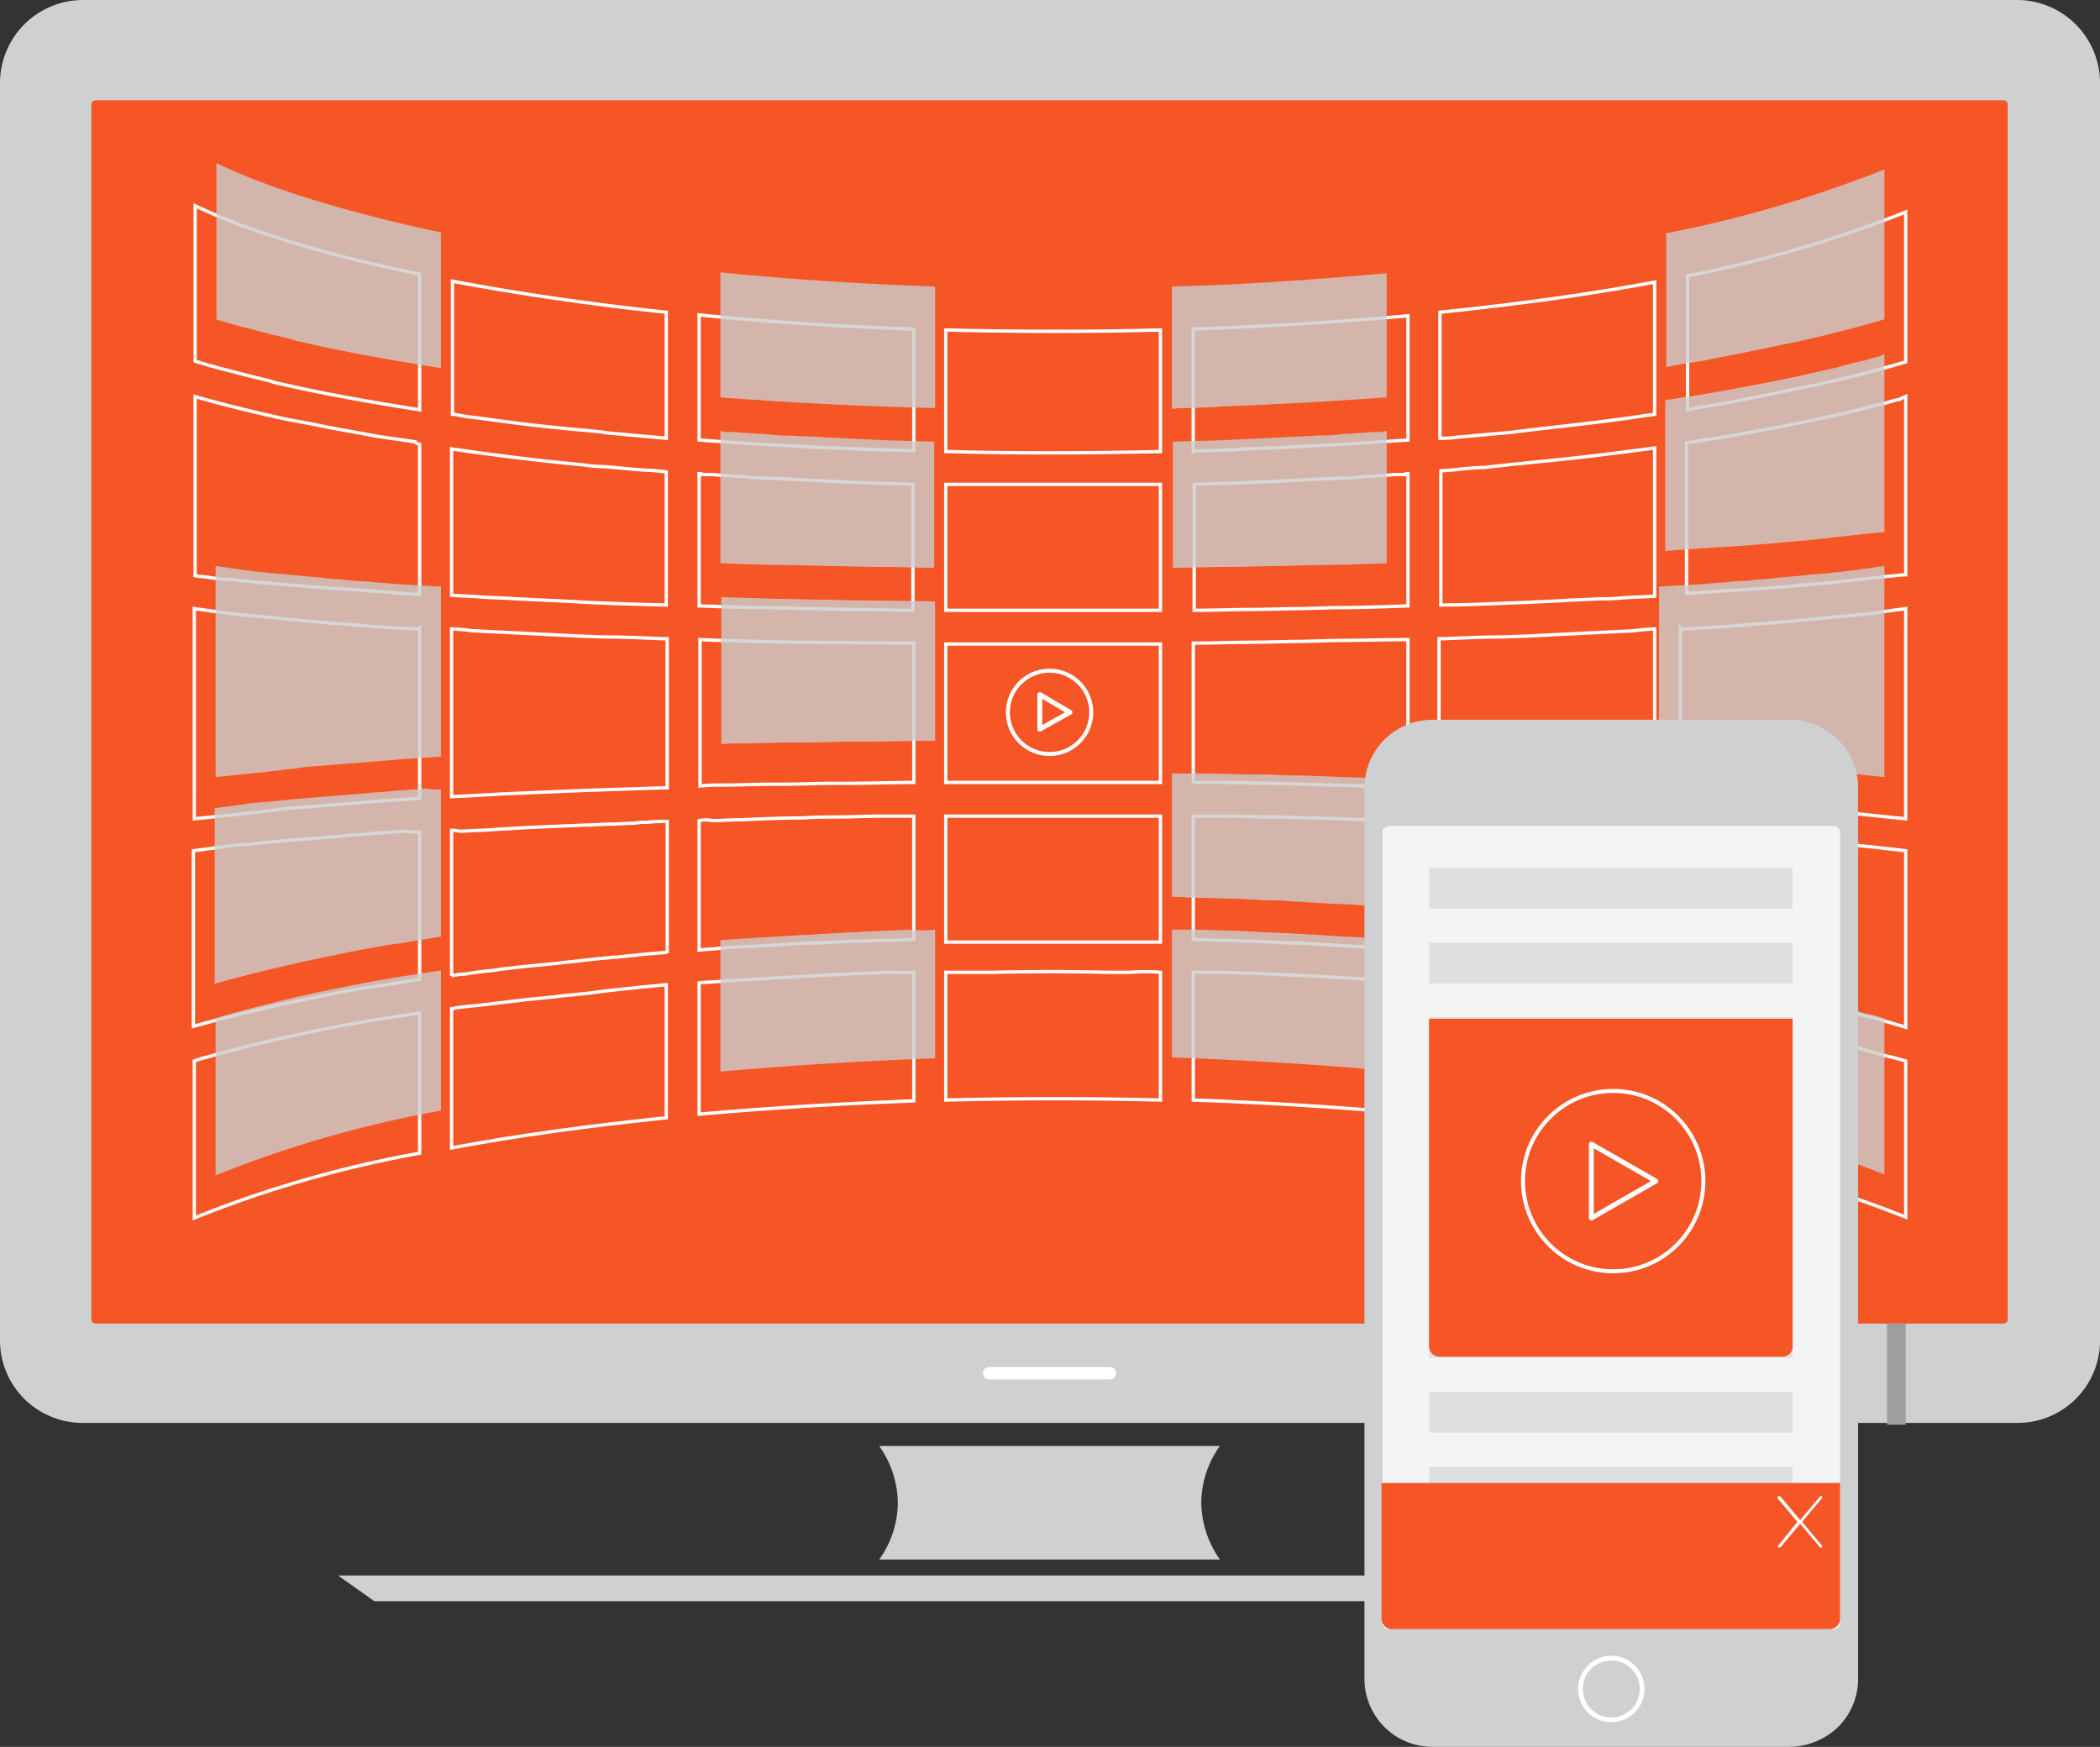
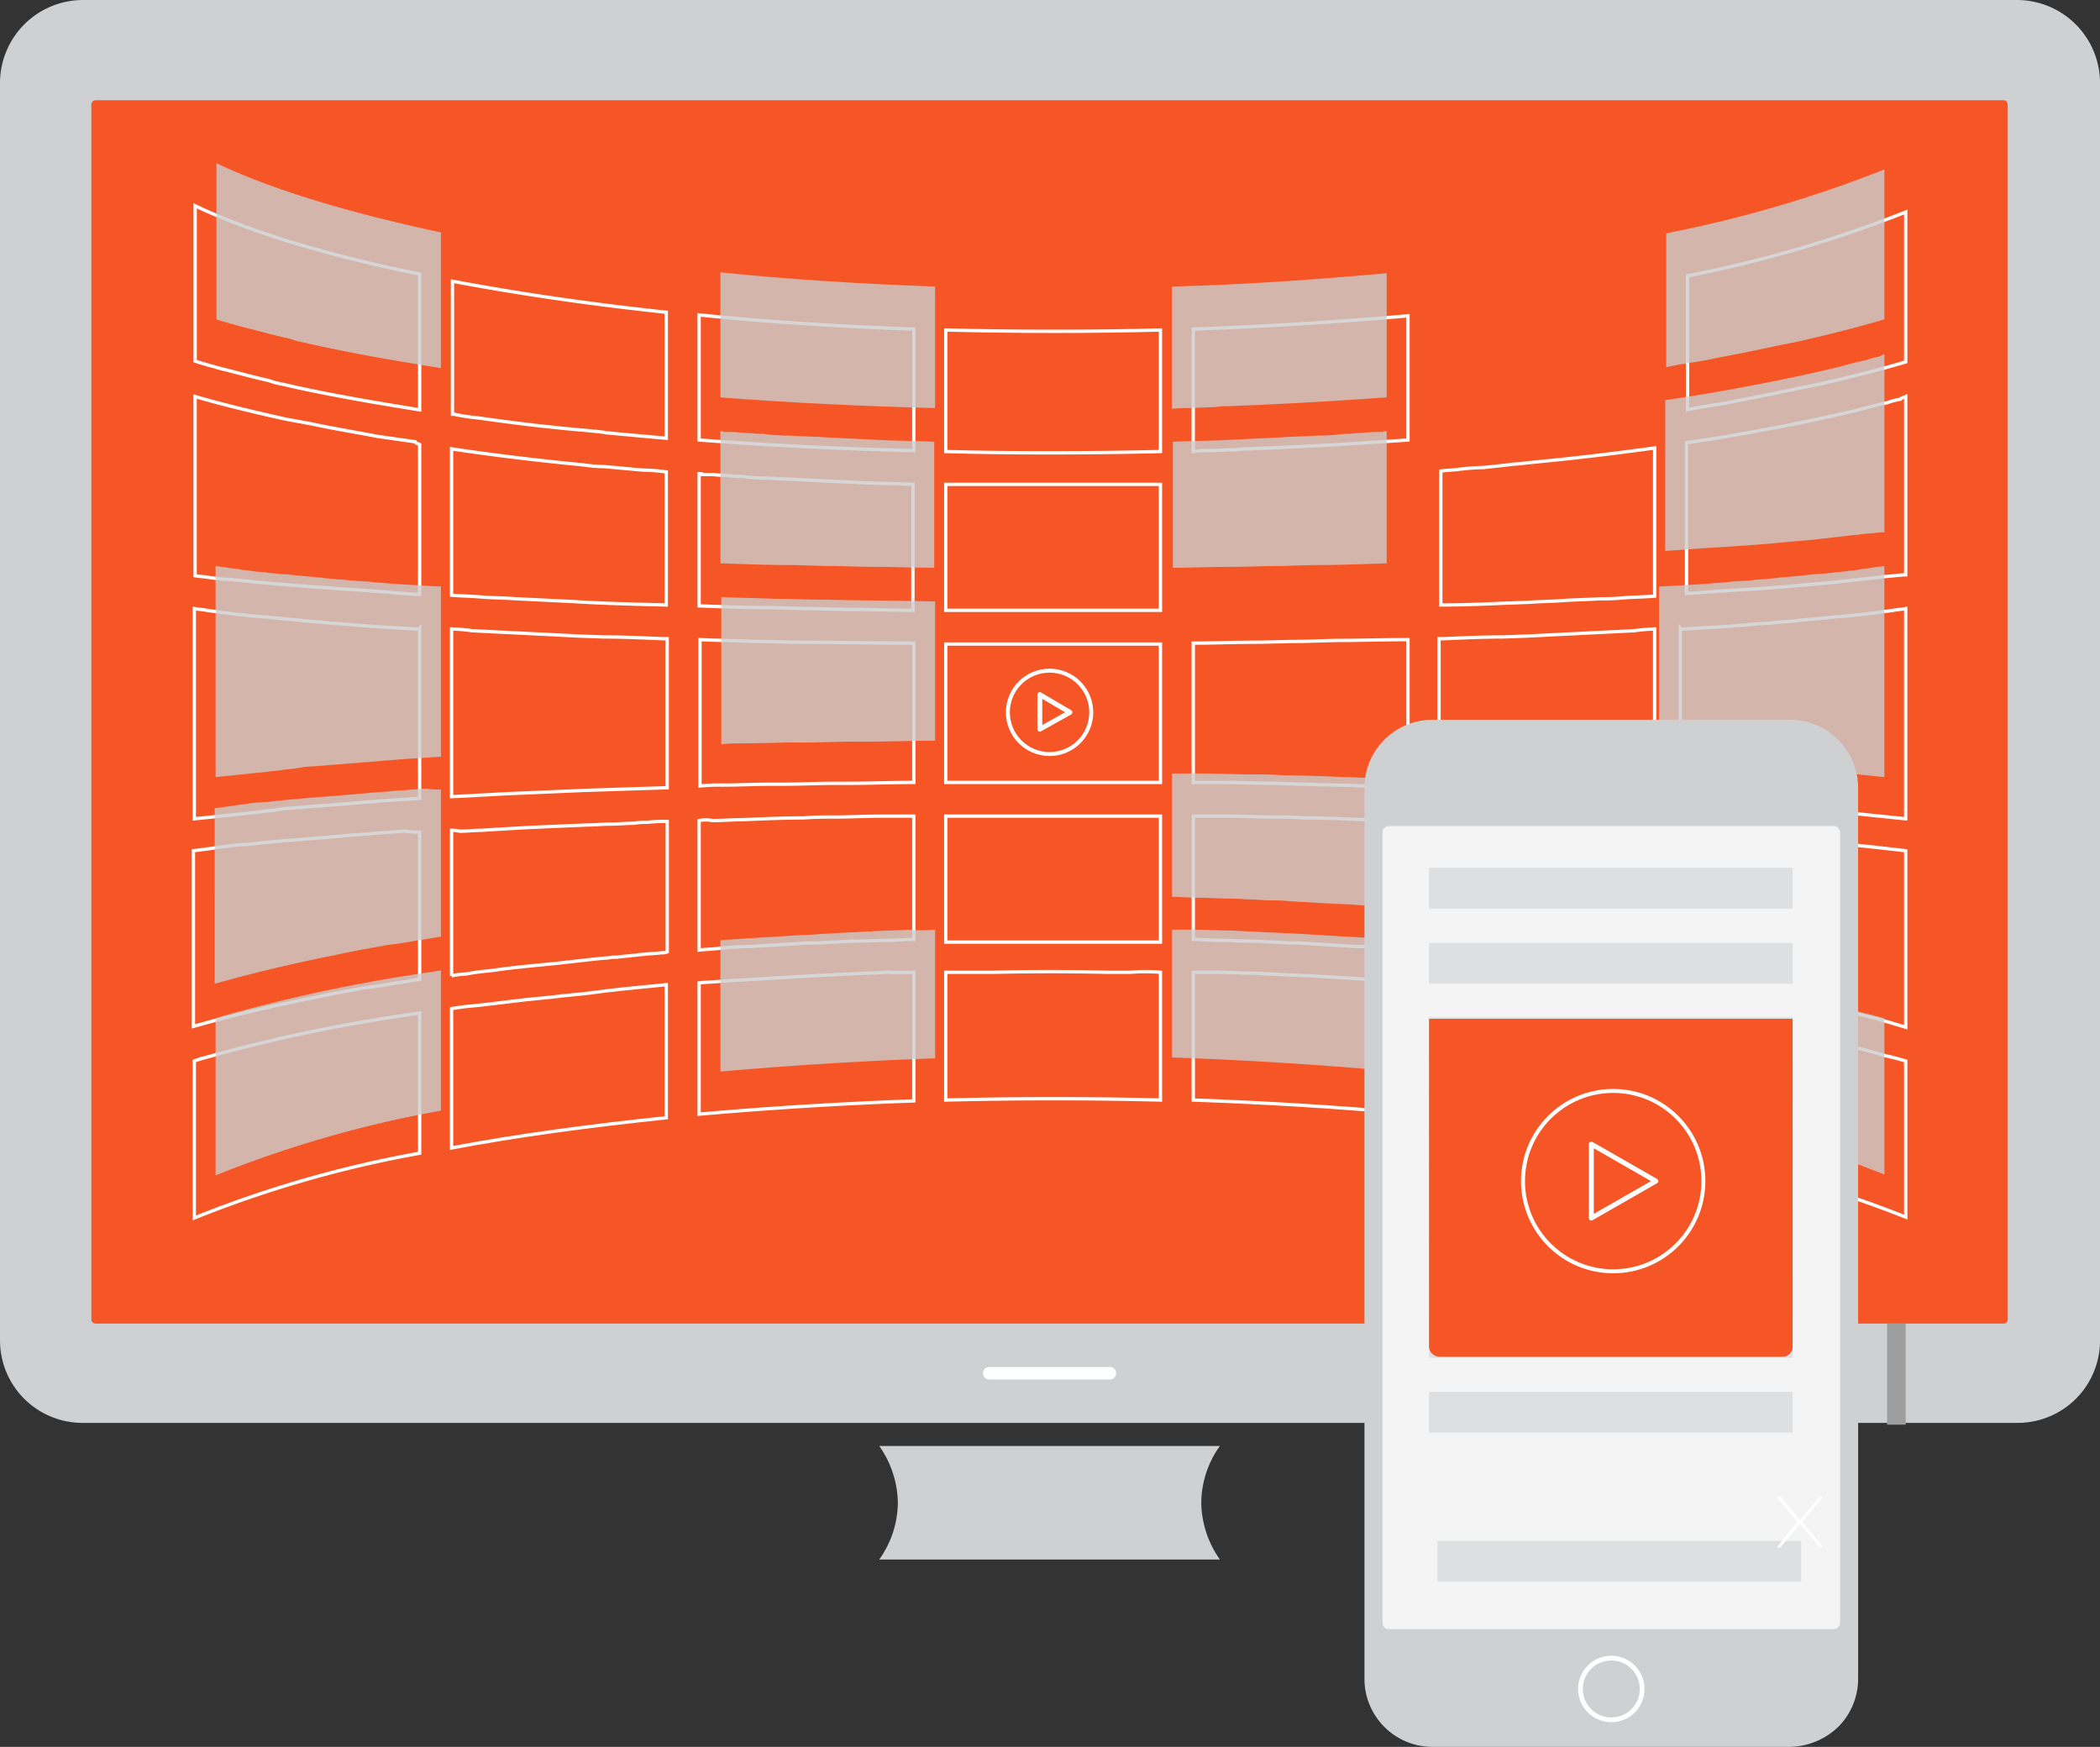
<svg xmlns="http://www.w3.org/2000/svg" id="Group_1778" data-name="Group 1778" viewBox="0 0 221.355 184.154">
  <rect x="0" y="0" width="221.355" height="184.154" fill="#333333" stroke="none" />
  <defs>
    <style>
      .cls-1, .cls-10 {
        fill: #cfd0d2;
      }

      .cls-2 {
        fill: #f65525;
      }

      .cls-3 {
        fill: #fff;
      }

      .cls-4, .cls-5, .cls-6 {
        fill: none;
        stroke: #fff;
        stroke-miterlimit: 10;
      }

      .cls-4 {
        stroke-width: 0.35px;
      }

      .cls-5 {
        stroke-linecap: round;
        stroke-linejoin: round;
        stroke-width: 0.515px;
      }

      .cls-6 {
        stroke-width: 0.419px;
      }

      .cls-7 {
        fill: #ccc;
        opacity: 0.803;
      }

      .cls-8 {
        fill: #9e9e9e;
      }

      .cls-9 {
        fill: #f4f4f4;
      }

      .cls-10 {
        opacity: 0.58;
      }
    </style>
  </defs>
  <g id="Group_1767" data-name="Group 1767" transform="translate(0 0)">
    <path id="Path_2258" data-name="Path 2258" class="cls-1" d="M212.564,0H8.791A8.761,8.761,0,0,0,0,8.7V141.3A8.7,8.7,0,0,0,8.791,150H212.658a8.681,8.681,0,0,0,8.7-8.7V8.7A8.761,8.761,0,0,0,212.564,0Z" transform="translate(0 0)" />
    <g id="Group_1240" data-name="Group 1240" transform="translate(9.632 10.568)">
      <path id="Path_2259" data-name="Path 2259" class="cls-2" d="M211.829,140.26H10.768a.442.442,0,0,1-.468-.468V11.768a.442.442,0,0,1,.468-.468H211.829a.442.442,0,0,1,.468.468V139.792A.442.442,0,0,1,211.829,140.26Z" transform="translate(-10.3 -11.3)" />
    </g>
-     <path id="Path_2260" data-name="Path 2260" class="cls-1" d="M185.2,180.312H41.934L38.1,177.6H188.195Z" transform="translate(-2.47 -11.514)" />
    <path id="Path_2261" data-name="Path 2261" class="cls-1" d="M135.011,174.97a10.638,10.638,0,0,1-1.964-5.985A10.41,10.41,0,0,1,135.011,163H99.1a10.638,10.638,0,0,1,1.964,5.985A10.41,10.41,0,0,1,99.1,174.97Z" transform="translate(-6.425 -10.567)" />
    <path id="Path_2262" data-name="Path 2262" class="cls-3" d="M124.173,155.409H111.455a.639.639,0,0,1-.655-.655h0a.639.639,0,0,1,.655-.655h12.718a.639.639,0,0,1,.655.655h0a.639.639,0,0,1-.655.655Z" transform="translate(-7.183 -9.99)" />
    <g id="Group_1242" data-name="Group 1242" transform="translate(20.387 21.696)">
      <path id="Path_2263" data-name="Path 2263" class="cls-4" d="M45.653,70.657V88.613c-1.5.094-2.9.187-4.3.281-.748.094-1.4.094-2.151.187-2.431.187-4.769.374-7.107.561a9.215,9.215,0,0,0-1.59.187c-.561.094-1.029.094-1.59.187s-1.029.094-1.59.187c-1.777.187-3.554.374-5.424.561V68.6c.468.094.842.094,1.309.187s.935.094,1.309.187c.468.094.935.094,1.4.187l.935.094c.374,0,.655.094.935.094.655.094,1.4.094,2.057.187.935.094,1.964.187,2.993.281.281,0,.561.094.935.094.655.094,1.4.094,2.057.187.842.094,1.683.094,2.525.187.748.094,1.4.094,2.151.187q2.244.14,4.769.281h.281l.094-.094Z" transform="translate(-21.806 -26.143)" />
      <path id="Path_2264" data-name="Path 2264" class="cls-4" d="M45.66,49.75v15.8h-.655c-.748-.094-1.5-.094-2.244-.187-.842-.094-1.59-.094-2.338-.187-1.4-.094-2.9-.187-4.208-.281-.842-.094-1.683-.094-2.431-.187-1.216-.094-2.431-.187-3.554-.281-.655-.094-1.4-.094-2.057-.187-.281,0-.561-.094-.842-.094L26.3,64.058a6.624,6.624,0,0,0-1.309-.094c-.561-.094-1.029-.094-1.5-.187s-1.029-.094-1.5-.187V44.7c2.9.842,5.985,1.59,9.352,2.338.468.094.935.187,1.5.281.468.094,1.029.187,1.5.281,2.151.468,4.489.842,6.92,1.309l1.964.281,1.964.281C45.286,49.656,45.473,49.656,45.66,49.75Z" transform="translate(-21.813 -24.594)" />
      <path id="Path_2265" data-name="Path 2265" class="cls-4" d="M73.531,53.031V67.059c-3.834-.094-7.107-.187-10.006-.374L57.633,66.4c-1.216-.094-2.431-.094-3.647-.187-1.029-.094-2.057-.094-3.086-.187V50.6c4.4.655,8.978,1.216,13.841,1.683a16.7,16.7,0,0,0,2.151.187c1.4.094,2.9.281,4.4.374A18.157,18.157,0,0,1,73.531,53.031Z" transform="translate(-23.687 -24.976)" />
      <path id="Path_2266" data-name="Path 2266" class="cls-4" d="M213.2,44.7V63.5h-.281l-1.964.187c-.281,0-.468.094-.842.094-.842.094-1.59.187-2.525.281-.468.094-1.029.094-1.5.187-1.029.094-2.151.187-3.18.281-2.806.281-5.7.468-8.884.655l-3.928.281v-15.9c.842-.094,1.683-.281,2.525-.374,5.7-.935,10.941-1.964,15.617-3.086,1.029-.281,2.057-.561,2.993-.748a7.791,7.791,0,0,1,1.4-.374C212.825,44.794,213.012,44.794,213.2,44.7Z" transform="translate(-32.711 -24.594)" />
      <path id="Path_2267" data-name="Path 2267" class="cls-4" d="M45.647,93.794v15.524c-.842.094-1.59.281-2.431.374-1.029.187-2.057.374-3.086.468l-3.086.561c-.935.187-1.87.374-2.712.561-4.676.935-8.884,1.964-12.531,2.993V95.757c.748-.094,1.5-.187,2.151-.281.468-.094.842-.094,1.309-.187A18.162,18.162,0,0,1,27.5,95.1c.468-.093,1.029-.093,1.59-.187,2.9-.281,5.8-.468,8.884-.748.748-.094,1.5-.094,2.338-.187.748-.094,1.59-.094,2.338-.187.468,0,.935-.094,1.5-.094A8.046,8.046,0,0,0,45.647,93.794Z" transform="translate(-21.8 -27.771)" />
      <path id="Path_2268" data-name="Path 2268" class="cls-4" d="M213.205,95.764v18.61c-.655-.187-1.216-.374-1.87-.561-.468-.094-.842-.281-1.309-.374-1.122-.281-2.338-.561-3.554-.935-1.122-.281-2.244-.561-3.46-.748-2.244-.468-4.676-.935-7.107-1.4-.842-.187-1.683-.281-2.525-.468s-1.777-.281-2.618-.468c-.187,0-.374-.094-.561-.094V93.8l3.928.281c1.87.094,3.647.281,5.424.374C204.7,94.829,209.277,95.3,213.205,95.764Z" transform="translate(-32.717 -27.777)" />
      <path id="Path_2269" data-name="Path 2269" class="cls-4" d="M45.66,30.4V44.709c-5.237-.842-10.1-1.683-14.5-2.712a7.79,7.79,0,0,1-1.4-.374c-1.683-.374-3.367-.842-4.863-1.216-.468-.094-.935-.281-1.4-.374-.561-.187-1.029-.281-1.5-.468V23.2C27.892,26.006,36.028,28.437,45.66,30.4Z" transform="translate(-21.813 -23.2)" />
      <path id="Path_2270" data-name="Path 2270" class="cls-4" d="M73.538,34.973V48.253q-3.226-.281-6.172-.561c-.187,0-.468-.094-.655-.094-1.59-.187-3.18-.281-4.769-.468-2.9-.281-5.611-.655-8.323-1.029a18.923,18.923,0,0,1-2.431-.374H51V31.7C57.92,33.009,65.589,34.131,73.538,34.973Z" transform="translate(-23.693 -23.751)" />
      <path id="Path_2271" data-name="Path 2271" class="cls-4" d="M101.431,37V49.808c-7.762-.187-15.337-.561-22.631-1.122V35.5C86,36.248,93.669,36.716,101.431,37Z" transform="translate(-25.495 -23.997)" />
      <path id="Path_2272" data-name="Path 2272" class="cls-4" d="M129.231,37.2V50.012c-7.949.187-15.711.187-22.631,0V37.2C114.081,37.387,122.124,37.387,129.231,37.2Z" transform="translate(-27.298 -24.108)" />
      <path id="Path_2273" data-name="Path 2273" class="cls-4" d="M157.131,35.6V48.692c-4.115.281-8.323.561-12.625.748-1.309.094-2.712.094-4.021.187a8.045,8.045,0,0,0-1.5.094c-.935,0-1.964.094-2.9.094a9.617,9.617,0,0,0-1.59.094V37C142.168,36.722,149.743,36.255,157.131,35.6Z" transform="translate(-29.106 -24.004)" />
-       <path id="Path_2274" data-name="Path 2274" class="cls-4" d="M184.931,31.8V45.734c-.374.094-.842.094-1.309.187-3.086.468-6.266.842-9.632,1.216-.842.094-1.59.187-2.431.281-.468.094-.935.094-1.4.187l-6.172.561a10.164,10.164,0,0,1-1.683.094V34.98C170.436,34.138,178.011,33.109,184.931,31.8Z" transform="translate(-30.909 -23.758)" />
      <path id="Path_2275" data-name="Path 2275" class="cls-4" d="M213.205,23.9V39.7c-2.805.842-5.8,1.59-9.071,2.338l-1.4.281c-1.87.374-3.928.842-5.985,1.216l-1.4.281-1.4.281c-1.216.187-2.525.374-3.741.655V30.633A130.5,130.5,0,0,0,213.205,23.9Z" transform="translate(-32.717 -23.245)" />
      <path id="Path_2276" data-name="Path 2276" class="cls-4" d="M45.653,114.2v14.776A120.8,120.8,0,0,0,21.9,135.8V119.25c.187-.094.374-.094.561-.187a166.4,166.4,0,0,1,21.322-4.582C44.344,114.387,45,114.294,45.653,114.2Z" transform="translate(-21.806 -29.1)" />
      <path id="Path_2277" data-name="Path 2277" class="cls-4" d="M73.531,111v14.028c-8.042.842-15.711,1.87-22.631,3.18V113.525c1.029-.187,2.057-.281,3.086-.374,1.5-.187,3.086-.374,4.676-.561l2.806-.281c1.4-.187,2.9-.281,4.3-.468l1.4-.187C69.6,111.374,71.661,111.187,73.531,111Z" transform="translate(-23.687 -28.892)" />
      <path id="Path_2278" data-name="Path 2278" class="cls-4" d="M101.431,109.6v13.56c-7.668.281-15.243.748-22.631,1.4V110.722c.842-.093,1.59-.093,2.431-.187L86,110.255c1.029-.094,2.151-.094,3.18-.187l3.273-.187c.748,0,1.4-.094,2.151-.094,1.309-.094,2.618-.094,4.021-.187A28,28,0,0,0,101.431,109.6Z" transform="translate(-25.495 -28.801)" />
      <path id="Path_2279" data-name="Path 2279" class="cls-4" d="M129.231,109.6v13.466c-7.2-.187-15.15-.187-22.631,0V109.6h4.956c4.021-.094,8.136-.094,12.157,0h2.338A18.043,18.043,0,0,1,129.231,109.6Z" transform="translate(-27.298 -28.796)" />
      <path id="Path_2280" data-name="Path 2280" class="cls-4" d="M157.131,110.722v13.747c-7.294-.655-14.869-1.122-22.631-1.4V109.6h2.525c1.216,0,2.431.094,3.647.094.748,0,1.4.094,2.151.094l1.683.094c.748,0,1.59.094,2.338.094l4.769.281c1.029.094,2.057.094,3.18.187.748.094,1.4.094,2.151.187l.187.094Z" transform="translate(-29.106 -28.801)" />
      <path id="Path_2281" data-name="Path 2281" class="cls-4" d="M184.931,113.625v14.589c-6.92-1.309-14.5-2.431-22.631-3.273V111.1c.748.094,1.59.094,2.338.187.655.094,1.309.094,1.964.187s1.309.094,1.87.187c2.057.187,4.021.374,5.985.655h0c1.964.187,3.834.468,5.8.655.935.094,1.777.281,2.712.374a10.306,10.306,0,0,0,1.683.187Z" transform="translate(-30.909 -28.899)" />
      <path id="Path_2282" data-name="Path 2282" class="cls-4" d="M213.2,119.25v16.459a129.4,129.4,0,0,0-23.1-6.733V114.2h0c.842.093,1.683.281,2.618.468.842.187,1.683.281,2.525.468s1.683.281,2.525.468c1.4.281,2.805.561,4.115.842.374.094.842.187,1.216.281.187,0,.281.094.374.094.468.094.842.187,1.309.281,1.5.374,2.9.655,4.3,1.029l1.964.561C211.889,118.876,212.544,119.063,213.2,119.25Z" transform="translate(-32.711 -29.1)" />
      <path id="Path_2283" data-name="Path 2283" class="cls-4" d="M101.438,72.474V87.156c-2.338,0-4.676.094-6.92.094h-1.4c-1.777,0-3.647.094-5.424.094H86.568c-1.777,0-3.647.094-5.424.094a18.019,18.019,0,0,0-2.244.094V72.1c1.777.094,3.647.094,5.518.187,1.777,0,3.647.094,5.424.094C93.582,72.381,97.416,72.474,101.438,72.474Z" transform="translate(-25.502 -26.37)" />
      <path id="Path_2284" data-name="Path 2284" class="cls-4" d="M129.231,72.6V87.189H106.6V72.6h22.631Z" transform="translate(-27.298 -26.403)" />
-       <path id="Path_2285" data-name="Path 2285" class="cls-4" d="M157.138,53.4V67.334c-2.525.094-5.143.187-7.762.187l-3.273.094c-1.777,0-3.554.094-5.33.094h-.094c-1.964,0-4.021.094-6.079.094V54.522h0c1.87-.094,3.834-.094,5.7-.187,1.964-.094,3.834-.187,5.8-.281,1.216-.094,2.525-.094,3.741-.187h.468a19.687,19.687,0,0,0,2.338-.187h.655c.748-.094,1.59-.094,2.338-.187h1.122C156.764,53.4,156.951,53.4,157.138,53.4Z" transform="translate(-29.113 -25.158)" />
      <path id="Path_2286" data-name="Path 2286" class="cls-4" d="M157.131,72.1V87.624c-1.5-.094-2.993-.094-4.489-.094-2.151-.094-4.3-.094-6.453-.187-1.122,0-2.151-.094-3.273-.094-1.87,0-3.741-.094-5.611-.094H134.5V72.474c2.057,0,4.115-.094,6.079-.094h.094c1.777,0,3.554-.094,5.424-.094l3.273-.093C151.988,72.194,154.606,72.1,157.131,72.1Z" transform="translate(-29.106 -26.37)" />
      <path id="Path_2287" data-name="Path 2287" class="cls-4" d="M157.131,92.468v13.653c-.748-.093-1.4-.093-2.151-.187-1.029-.094-2.151-.187-3.18-.187l-4.769-.281a20.339,20.339,0,0,0-2.431-.094l-1.59-.094c-.748,0-1.4-.094-2.244-.094-1.216,0-2.431-.094-3.647-.094-.842,0-1.777-.094-2.618-.094V92h3.367c1.683,0,3.367.094,4.956.094,1.122,0,2.151,0,3.273.094,2.151,0,4.3.094,6.453.187,1.029,0,2.151.094,3.18.094A3.508,3.508,0,0,1,157.131,92.468Z" transform="translate(-29.106 -27.66)" />
      <path id="Path_2288" data-name="Path 2288" class="cls-4" d="M184.925,93.535v15.337a8.184,8.184,0,0,0-1.5-.187c-.935-.187-1.87-.281-2.805-.374-1.87-.281-3.834-.468-5.8-.655s-4.021-.468-6.079-.655c-.374,0-.655-.094-1.029-.094h-.281c-.468-.093-1.029-.093-1.59-.187-.374,0-.655-.094-1.029-.094-.655-.094-1.309-.094-2.057-.187a1.186,1.186,0,0,1-.561-.094V92.6a15.854,15.854,0,0,1,2.151.093,6.173,6.173,0,0,1,1.309.094c.842,0,1.683.094,2.525.094s1.683.094,2.525.094q3.367.14,6.453.281c1.59.094,3.18.187,4.676.281.748,0,1.5.094,2.244.094A3.618,3.618,0,0,1,184.925,93.535Z" transform="translate(-30.902 -27.699)" />
      <path id="Path_2289" data-name="Path 2289" class="cls-4" d="M184.925,70.9V88.575c-2.431-.094-4.863-.281-7.481-.374-2.151-.094-4.3-.187-6.546-.281q-4.208-.14-8.7-.281V71.929h.468c2.151-.094,4.208-.187,6.266-.187l2.618-.094c3.647-.187,7.481-.374,11.222-.561A20.111,20.111,0,0,1,184.925,70.9Z" transform="translate(-30.902 -26.292)" />
      <path id="Path_2290" data-name="Path 2290" class="cls-4" d="M184.938,50.5V66.117c-1.122.094-2.244.094-3.367.187a22.79,22.79,0,0,1-2.525.094c-1.216.094-2.525.094-3.741.187s-2.431.094-3.647.187l-2.618.094c-2.151.094-4.4.187-6.64.187V52.931c.655-.094,1.309-.094,1.964-.187a24.644,24.644,0,0,1,2.618-.187l2.525-.281c.561-.094,1.216-.094,1.777-.187l2.806-.281C177.83,51.435,181.477,50.968,184.938,50.5Z" transform="translate(-30.915 -24.97)" />
      <path id="Path_2291" data-name="Path 2291" class="cls-4" d="M189.4,70.657V88.613c1.5.094,2.9.187,4.3.281.748.094,1.4.094,2.151.187,2.431.187,4.769.374,7.107.561a9.215,9.215,0,0,1,1.59.187c.561.094,1.029.094,1.59.187s1.029.094,1.59.187c1.777.187,3.554.374,5.424.561V68.6c-.468.094-.842.094-1.309.187s-.935.094-1.309.187c-.468.094-.935.094-1.4.187l-.935.094c-.374,0-.655.094-.935.094-.655.094-1.4.094-2.057.187-.935.094-1.964.187-2.993.281-.281,0-.561.094-.935.094-.655.094-1.4.094-2.057.187-.842.094-1.683.094-2.525.187-.748.094-1.4.094-2.151.187q-2.244.14-4.769.281h-.281l-.094-.094Z" transform="translate(-32.665 -26.143)" />
      <path id="Path_2292" data-name="Path 2292" class="cls-4" d="M78.8,53.4V67.334c2.525.094,5.143.187,7.762.187l3.273.094c1.777,0,3.554.094,5.33.094h.093c1.964,0,4.021.094,6.079.094V54.522h0c-1.87-.094-3.834-.094-5.7-.187-1.964-.094-3.834-.187-5.8-.281-1.216-.094-2.525-.094-3.741-.187h-.468a19.686,19.686,0,0,1-2.338-.187h-.655c-.748-.094-1.59-.094-2.338-.187H79.174C79.174,53.4,78.987,53.4,78.8,53.4Z" transform="translate(-25.495 -25.158)" />
      <path id="Path_2293" data-name="Path 2293" class="cls-4" d="M78.8,92.468v13.653c.748-.093,1.4-.093,2.151-.187,1.029-.094,2.151-.187,3.18-.187l4.769-.281a20.339,20.339,0,0,1,2.431-.094l1.59-.094c.748,0,1.4-.094,2.244-.094,1.216,0,2.431-.094,3.647-.094.842,0,1.777-.094,2.618-.094V92H98.065c-1.683,0-3.367.094-4.956.094-1.122,0-2.151,0-3.273.094-2.151,0-4.3.094-6.453.187-1.029,0-2.151.094-3.18.094A3.542,3.542,0,0,0,78.8,92.468Z" transform="translate(-25.495 -27.66)" />
      <path id="Path_2294" data-name="Path 2294" class="cls-4" d="M50.9,93.535v15.337a8.185,8.185,0,0,1,1.5-.187c.935-.187,1.87-.281,2.806-.374,1.87-.281,3.834-.468,5.8-.655s4.021-.468,6.079-.655c.374,0,.655-.094,1.029-.094h.281c.468-.093,1.029-.093,1.59-.187.374,0,.655-.094,1.029-.094.655-.094,1.309-.094,2.057-.187a1.186,1.186,0,0,0,.561-.094V92.6a15.854,15.854,0,0,0-2.151.093,6.173,6.173,0,0,0-1.309.094c-.842,0-1.683.094-2.525.094s-1.683.094-2.525.094q-3.367.14-6.453.281c-1.59.094-3.18.187-4.676.281-.748,0-1.5.094-2.244.094A3.221,3.221,0,0,0,50.9,93.535Z" transform="translate(-23.687 -27.699)" />
      <path id="Path_2295" data-name="Path 2295" class="cls-4" d="M50.9,70.9V88.575c2.431-.094,4.863-.281,7.481-.374,2.151-.094,4.3-.187,6.546-.281q4.208-.14,8.7-.281V71.929h-.468c-2.151-.094-4.208-.187-6.266-.187l-2.618-.094c-3.647-.187-7.481-.374-11.222-.561A18.259,18.259,0,0,0,50.9,70.9Z" transform="translate(-23.687 -26.292)" />
      <rect id="Rectangle_1329" data-name="Rectangle 1329" class="cls-4" width="22.631" height="13.279" transform="translate(79.302 29.364)" />
      <rect id="Rectangle_1330" data-name="Rectangle 1330" class="cls-4" width="22.631" height="13.279" transform="translate(79.302 64.34)" />
      <g id="Group_1241" data-name="Group 1241" transform="translate(85.849 49.003)">
        <path id="Path_2296" data-name="Path 2296" class="cls-5" d="M117.2,78.3l3.18,1.87-3.18,1.777Z" transform="translate(-113.833 -75.775)" />
        <circle id="Ellipse_196" data-name="Ellipse 196" class="cls-6" cx="4.395" cy="4.395" r="4.395" />
      </g>
    </g>
    <path id="Path_2297" data-name="Path 2297" class="cls-7" d="M48.053,65.951V83.906c-1.5.094-2.9.187-4.3.281-.748.094-1.4.094-2.151.187-2.431.187-4.769.374-7.107.561a9.213,9.213,0,0,0-1.59.187c-.561.094-1.029.094-1.59.187s-1.029.094-1.59.187c-1.777.187-3.554.374-5.424.561V63.8c.468.094.842.094,1.309.187s.935.094,1.309.187c.468.094.935.094,1.4.187l.935.094c.374,0,.655.094.935.094.655.094,1.4.094,2.057.187.935.094,1.964.187,2.993.281.281,0,.561.094.935.094.655.094,1.4.094,2.057.187.842.094,1.683.094,2.525.187.748.094,1.4.094,2.151.187q2.244.14,4.769.281h.374Z" transform="translate(-1.575 -4.136)" />
    <path id="Path_2298" data-name="Path 2298" class="cls-7" d="M210.8,39.9V58.7h-.281l-1.964.187c-.281,0-.468.094-.842.094-.842.094-1.59.187-2.525.281-.468.094-1.029.094-1.5.187-1.029.094-2.151.187-3.18.281-2.805.281-5.7.468-8.884.655l-3.928.281v-15.9c.842-.094,1.683-.281,2.525-.374,5.7-.935,10.941-1.964,15.617-3.086,1.029-.281,2.057-.561,2.993-.748a7.79,7.79,0,0,1,1.4-.374Z" transform="translate(-12.169 -2.587)" />
    <path id="Path_2299" data-name="Path 2299" class="cls-7" d="M48.047,88.994v15.524c-.842.094-1.59.281-2.431.374-1.029.187-2.057.374-3.086.468l-3.086.561c-.935.187-1.87.374-2.712.561-4.676.935-8.884,1.964-12.531,2.993V90.957c.748-.094,1.5-.187,2.151-.281.468-.094.842-.094,1.309-.187A18.162,18.162,0,0,1,29.9,90.3c.468-.094,1.029-.094,1.59-.187,2.9-.281,5.8-.468,8.884-.748.748-.094,1.5-.094,2.338-.187.748-.094,1.59-.094,2.338-.187.468,0,.935-.094,1.5-.094A8.045,8.045,0,0,0,48.047,88.994Z" transform="translate(-1.569 -5.763)" />
    <path id="Path_2300" data-name="Path 2300" class="cls-7" d="M48.06,25.694V40c-5.237-.842-10.1-1.683-14.5-2.712a7.79,7.79,0,0,1-1.4-.374c-1.683-.374-3.367-.842-4.863-1.216-.468-.094-.935-.281-1.4-.374-.561-.187-1.029-.281-1.5-.468V18.4C30.292,21.206,38.428,23.637,48.06,25.694Z" transform="translate(-1.582 -1.193)" />
    <path id="Path_2301" data-name="Path 2301" class="cls-7" d="M103.831,32.2V45.008c-7.762-.187-15.337-.561-22.631-1.122V30.7C88.4,31.448,96.069,31.916,103.831,32.2Z" transform="translate(-5.264 -1.99)" />
    <path id="Path_2302" data-name="Path 2302" class="cls-7" d="M154.731,30.8V43.892c-4.115.281-8.323.561-12.625.748-1.309.094-2.712.094-4.021.187a8.044,8.044,0,0,0-1.5.094c-.935,0-1.964.094-2.9.094a9.616,9.616,0,0,0-1.59.094V32.2C139.768,32.016,147.343,31.455,154.731,30.8Z" transform="translate(-8.564 -1.997)" />
    <path id="Path_2303" data-name="Path 2303" class="cls-7" d="M210.805,19.1V34.9c-2.805.842-5.8,1.59-9.071,2.338l-1.4.281c-1.87.374-3.928.842-5.985,1.216l-1.4.281-1.4.281c-1.216.187-2.525.374-3.741.655V25.833A130.5,130.5,0,0,0,210.805,19.1Z" transform="translate(-12.175 -1.238)" />
    <path id="Path_2304" data-name="Path 2304" class="cls-7" d="M48.053,109.4v14.776A120.8,120.8,0,0,0,24.3,131V114.45c.187-.094.374-.094.561-.187a166.405,166.405,0,0,1,21.322-4.582C46.744,109.587,47.4,109.494,48.053,109.4Z" transform="translate(-1.575 -7.092)" />
    <path id="Path_2305" data-name="Path 2305" class="cls-7" d="M103.831,104.8v13.56c-7.668.281-15.243.748-22.631,1.4V105.922c.842-.094,1.59-.094,2.431-.187l4.769-.281c1.029-.093,2.151-.093,3.18-.187l3.273-.187c.748,0,1.4-.094,2.151-.094,1.309-.094,2.618-.094,4.021-.187A14.029,14.029,0,0,0,103.831,104.8Z" transform="translate(-5.264 -6.794)" />
    <path id="Path_2306" data-name="Path 2306" class="cls-7" d="M154.731,105.922v13.747c-7.294-.655-14.869-1.122-22.631-1.4V104.8h2.525c1.216,0,2.431.094,3.647.094.748,0,1.4.094,2.151.094l1.683.094c.748,0,1.59.093,2.338.093l4.769.281c1.029.094,2.057.094,3.18.187.748.094,1.4.094,2.151.187l.187.094Z" transform="translate(-8.564 -6.794)" />
    <path id="Path_2307" data-name="Path 2307" class="cls-7" d="M210.8,114.45v16.459a129.391,129.391,0,0,0-23.1-6.733V109.4h0c.842.094,1.683.281,2.618.468.842.187,1.683.281,2.525.468s1.683.281,2.525.468c1.4.281,2.805.561,4.115.842.374.094.842.187,1.216.281.187,0,.281.094.374.094.468.094.842.187,1.309.281,1.5.374,2.9.655,4.3,1.029l1.964.561C209.489,114.076,210.144,114.263,210.8,114.45Z" transform="translate(-12.169 -7.092)" />
    <path id="Path_2308" data-name="Path 2308" class="cls-7" d="M103.838,67.768V82.45c-2.338,0-4.676.093-6.92.093h-1.4c-1.777,0-3.647.094-5.424.094H88.968c-1.777,0-3.647.094-5.424.094a18.023,18.023,0,0,0-2.244.093V67.3c1.777.094,3.647.094,5.518.187,1.777,0,3.647.093,5.424.093C95.982,67.674,99.816,67.674,103.838,67.768Z" transform="translate(-5.271 -4.363)" />
    <path id="Path_2309" data-name="Path 2309" class="cls-7" d="M154.738,48.6V62.534c-2.525.094-5.143.187-7.762.187l-3.273.094c-1.777,0-3.554.094-5.331.094h-.093c-1.964,0-4.021.094-6.079.094V49.722h0c1.87-.094,3.834-.094,5.7-.187,1.964-.094,3.834-.187,5.8-.281,1.216-.094,2.525-.094,3.741-.187h.468a19.687,19.687,0,0,0,2.338-.187h.655c.748-.094,1.59-.094,2.338-.187h1.122C154.364,48.6,154.551,48.6,154.738,48.6Z" transform="translate(-8.57 -3.151)" />
    <path id="Path_2310" data-name="Path 2310" class="cls-7" d="M154.731,87.668v13.653c-.748-.093-1.4-.093-2.151-.187-1.029-.094-2.151-.187-3.18-.187l-4.769-.281a20.339,20.339,0,0,0-2.431-.094l-1.59-.094c-.748,0-1.4-.094-2.244-.094-1.216,0-2.431-.094-3.647-.094-.842,0-1.777-.094-2.618-.094v-13h3.367c1.683,0,3.367.094,4.956.094,1.122,0,2.151,0,3.273.094,2.151,0,4.3.094,6.453.187,1.029,0,2.151.094,3.18.094A3.508,3.508,0,0,1,154.731,87.668Z" transform="translate(-8.564 -5.653)" />
    <path id="Path_2311" data-name="Path 2311" class="cls-7" d="M187,65.951V83.906c1.5.094,2.9.187,4.3.281.748.094,1.4.094,2.151.187,2.431.187,4.769.374,7.107.561a9.213,9.213,0,0,1,1.59.187c.561.094,1.029.094,1.59.187s1.029.094,1.59.187c1.777.187,3.554.374,5.424.561V63.8c-.468.094-.842.094-1.309.187s-.935.094-1.309.187c-.468.094-.935.094-1.4.187l-.935.094c-.374,0-.655.094-.935.094-.655.094-1.4.094-2.057.187-.935.094-1.964.187-2.993.281-.281,0-.561.094-.935.094-.655.094-1.4.094-2.057.187-.842.094-1.683.094-2.525.187-.748.094-1.4.094-2.151.187q-2.244.14-4.769.281H187Z" transform="translate(-12.123 -4.136)" />
    <path id="Path_2312" data-name="Path 2312" class="cls-7" d="M81.2,48.6V62.534c2.525.094,5.143.187,7.762.187l3.273.094c1.777,0,3.554.094,5.33.094h.093c1.964,0,4.021.094,6.079.094V49.722h0c-1.87-.094-3.834-.094-5.7-.187-1.964-.094-3.834-.187-5.8-.281-1.216-.094-2.525-.094-3.741-.187h-.468a19.688,19.688,0,0,1-2.338-.187h-.655c-.748-.094-1.59-.094-2.338-.187H81.574C81.481,48.6,81.387,48.6,81.2,48.6Z" transform="translate(-5.264 -3.151)" />
    <rect id="Rectangle_1341" data-name="Rectangle 1341" class="cls-8" width="1.964" height="10.661" transform="translate(198.911 139.527)" />
  </g>
  <g id="Group_1768" data-name="Group 1768" transform="translate(143.823 75.877)">
    <path id="Path_2313" data-name="Path 2313" class="cls-1" d="M205.632,233.277H168.005a7.175,7.175,0,0,1-7.205-7.205V132.205A7.175,7.175,0,0,1,168.005,125h37.627a7.175,7.175,0,0,1,7.205,7.205v93.867a7.182,7.182,0,0,1-2.1,5.1A7.549,7.549,0,0,1,205.632,233.277Z" transform="translate(-160.8 -125)" />
    <circle id="Ellipse_197" data-name="Ellipse 197" class="cls-3" cx="3.503" cy="3.503" r="3.503" transform="translate(22.516 98.67)" />
    <circle id="Ellipse_198" data-name="Ellipse 198" class="cls-1" cx="3.002" cy="3.002" r="3.002" transform="translate(23.016 99.171)" />
    <path id="Path_2314" data-name="Path 2314" class="cls-9" d="M210.334,220.86H163.3a.52.52,0,0,1-.4-.2.759.759,0,0,1-.2-.4V136.8a.52.52,0,0,1,.2-.4.759.759,0,0,1,.4-.2h47.034a.52.52,0,0,1,.4.2.759.759,0,0,1,.2.4v83.46a.52.52,0,0,1-.2.4A.759.759,0,0,1,210.334,220.86Z" transform="translate(-160.799 -124.992)" />
    <g id="Group_1244" data-name="Group 1244" transform="translate(6.805 15.611)">
      <rect id="Rectangle_1331" data-name="Rectangle 1331" class="cls-10" width="38.327" height="4.303" />
    </g>
    <g id="Group_1245" data-name="Group 1245" transform="translate(6.805 23.517)">
      <rect id="Rectangle_1332" data-name="Rectangle 1332" class="cls-10" width="38.327" height="4.303" />
    </g>
    <g id="Group_1246" data-name="Group 1246" transform="translate(6.805 31.322)">
      <rect id="Rectangle_1333" data-name="Rectangle 1333" class="cls-10" width="38.327" height="4.303" />
    </g>
    <g id="Group_1247" data-name="Group 1247" transform="translate(6.805 39.228)">
      <rect id="Rectangle_1334" data-name="Rectangle 1334" class="cls-10" width="38.327" height="4.303" />
    </g>
    <g id="Group_1248" data-name="Group 1248" transform="translate(6.805 47.134)">
      <rect id="Rectangle_1335" data-name="Rectangle 1335" class="cls-10" width="38.327" height="4.303" />
    </g>
    <g id="Group_1249" data-name="Group 1249" transform="translate(6.805 55.039)">
      <rect id="Rectangle_1336" data-name="Rectangle 1336" class="cls-10" width="38.327" height="4.303" />
    </g>
    <g id="Group_1250" data-name="Group 1250" transform="translate(6.805 62.945)">
      <rect id="Rectangle_1337" data-name="Rectangle 1337" class="cls-10" width="38.327" height="4.303" />
    </g>
    <g id="Group_1251" data-name="Group 1251" transform="translate(6.805 70.851)">
      <rect id="Rectangle_1338" data-name="Rectangle 1338" class="cls-10" width="38.327" height="4.303" />
    </g>
    <g id="Group_1252" data-name="Group 1252" transform="translate(6.805 78.756)">
-       <rect id="Rectangle_1339" data-name="Rectangle 1339" class="cls-10" width="38.327" height="4.303" />
-     </g>
+       </g>
    <g id="Group_1253" data-name="Group 1253" transform="translate(7.706 86.562)">
      <rect id="Rectangle_1340" data-name="Rectangle 1340" class="cls-10" width="38.327" height="4.303" />
    </g>
-     <path id="Path_2315" data-name="Path 2315" class="cls-2" d="M209.834,220.811H163.7a1.111,1.111,0,0,1-1.1-1.1V205.4h48.335v14.31A1.111,1.111,0,0,1,209.834,220.811Z" transform="translate(-160.799 -124.943)" />
    <g id="Group_1254" data-name="Group 1254" transform="translate(43.531 81.858)">
      <path id="Path_2316" data-name="Path 2316" class="cls-3" d="M204.3,212.1h0l2.1-2.6-2.1-2.5v-.1a.1.1,0,0,1,.1-.1h.2l2.1,2.5,2.1-2.5h.2v.2l-2.1,2.5L209,212v.2h-.2l-2.1-2.5-2.1,2.5h-.1c-.1,0-.1,0-.2-.1Z" transform="translate(-204.3 -206.8)" />
    </g>
    <path id="Path_2317" data-name="Path 2317" class="cls-2" d="M204.827,192.125H168.7a1.111,1.111,0,0,1-1.1-1.1V156.5h38.327v34.525A1.05,1.05,0,0,1,204.827,192.125Z" transform="translate(-160.795 -124.978)" />
    <g id="Group_1255" data-name="Group 1255" transform="translate(16.712 39.128)">
      <path id="Path_2318" data-name="Path 2318" class="cls-5" d="M184.7,169.7l6.8,3.9-6.8,3.9Z" transform="translate(-177.495 -164.096)" />
      <circle id="Ellipse_199" data-name="Ellipse 199" class="cls-6" cx="9.507" cy="9.507" r="9.507" />
    </g>
  </g>
</svg>